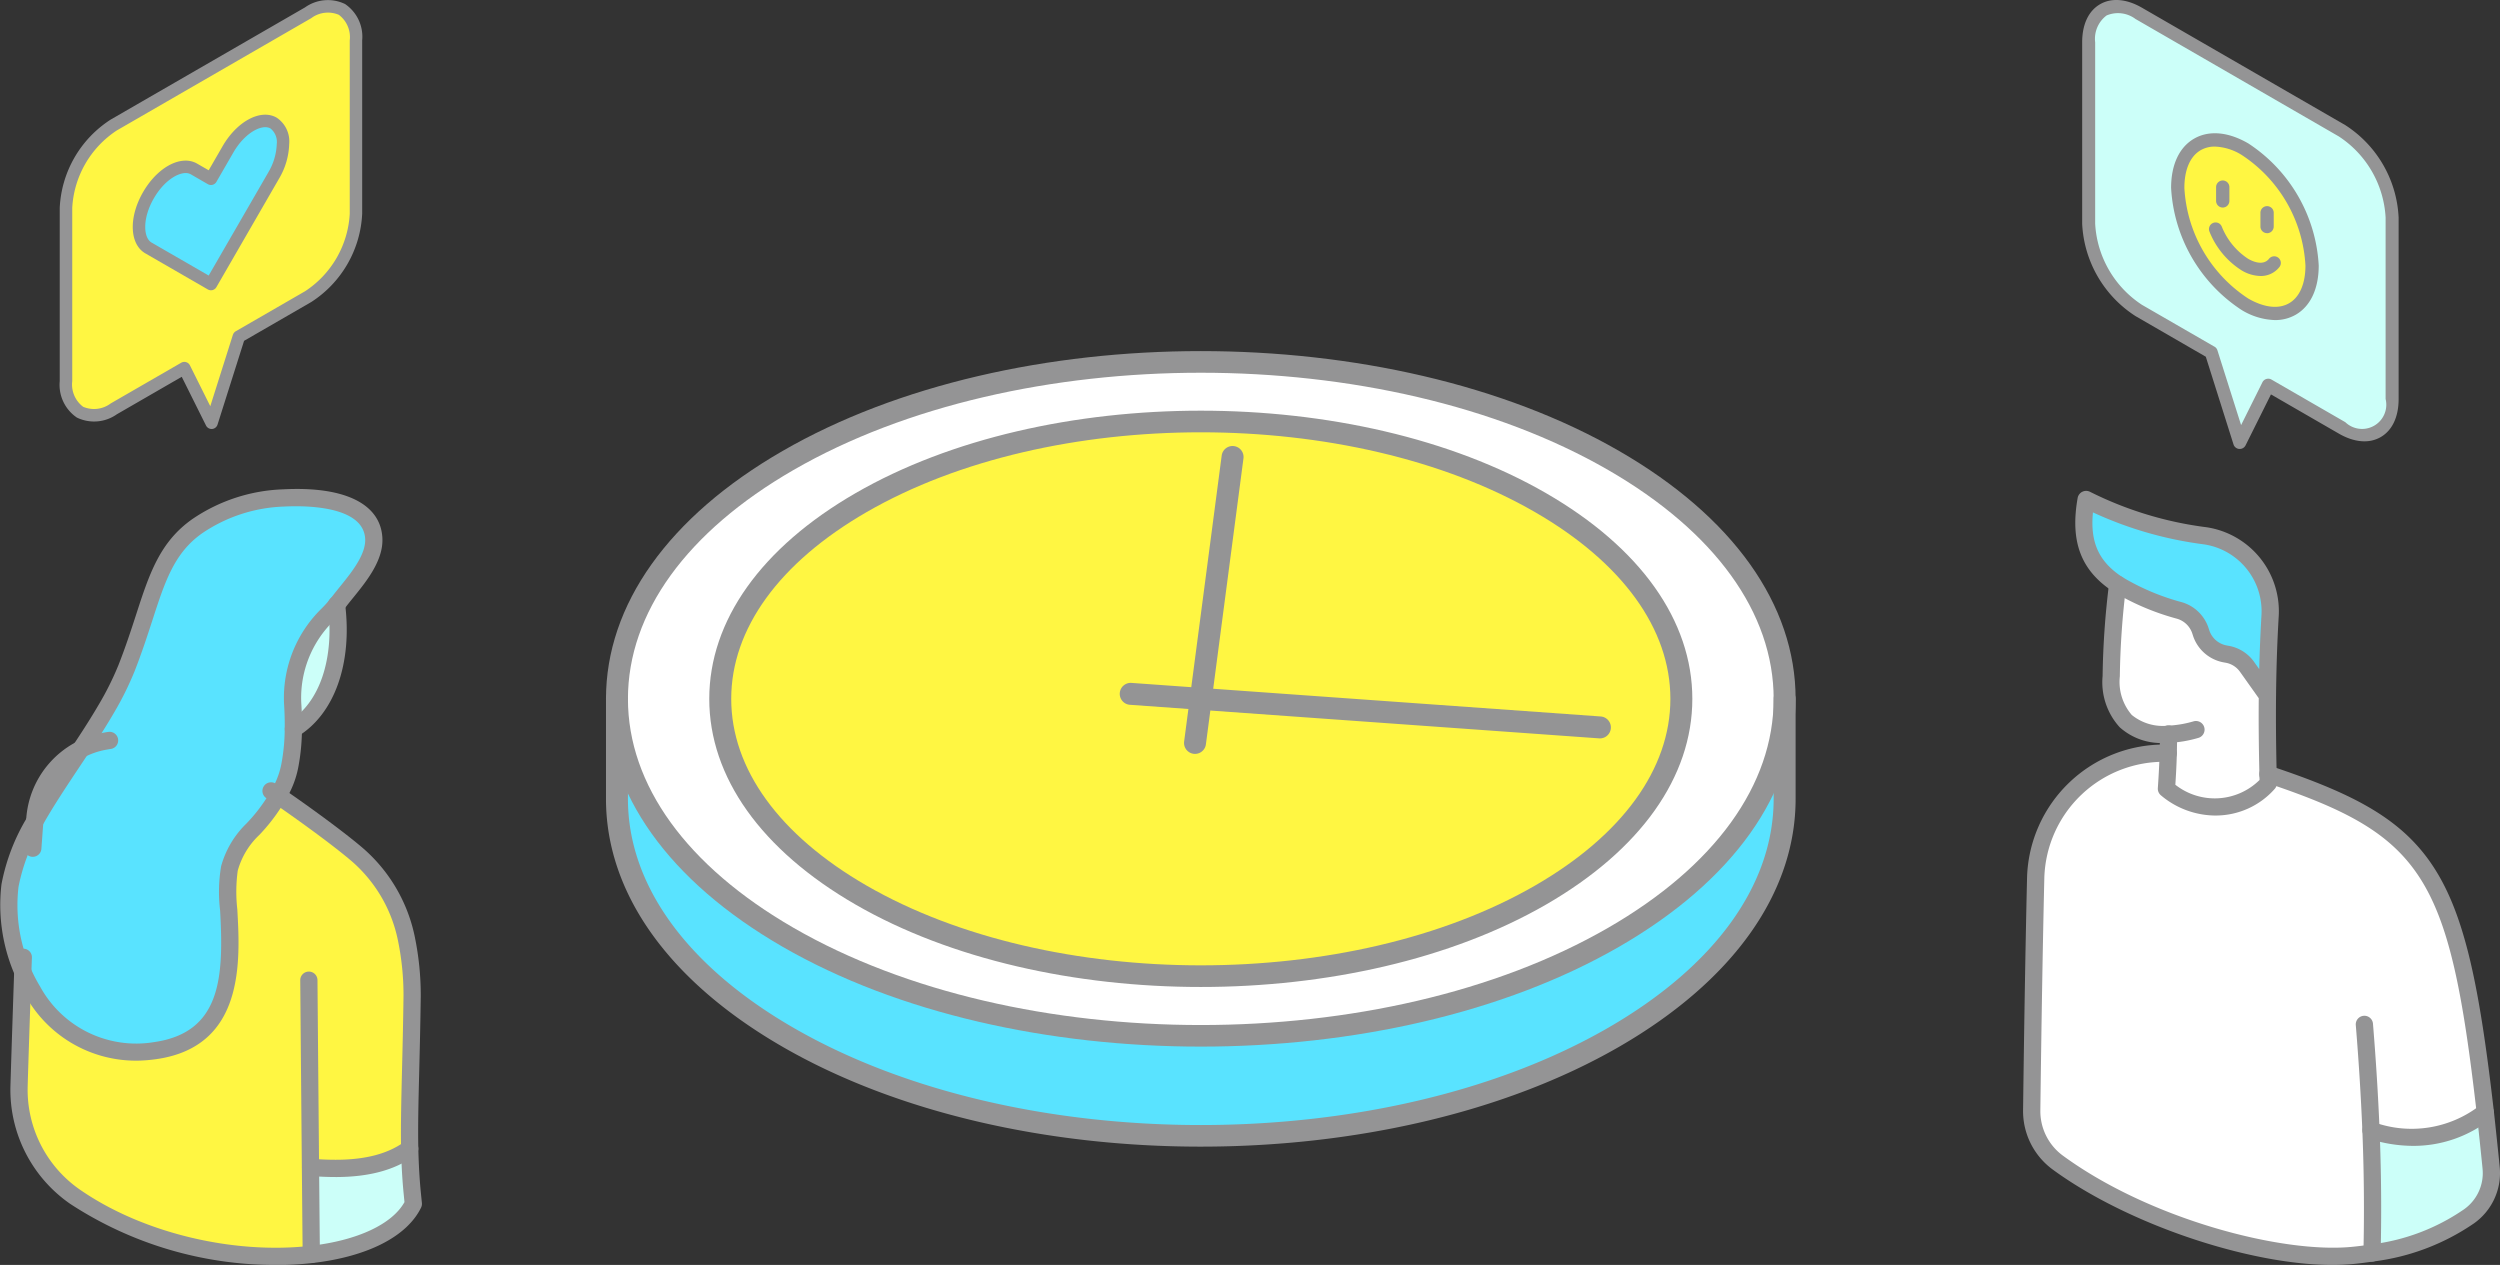
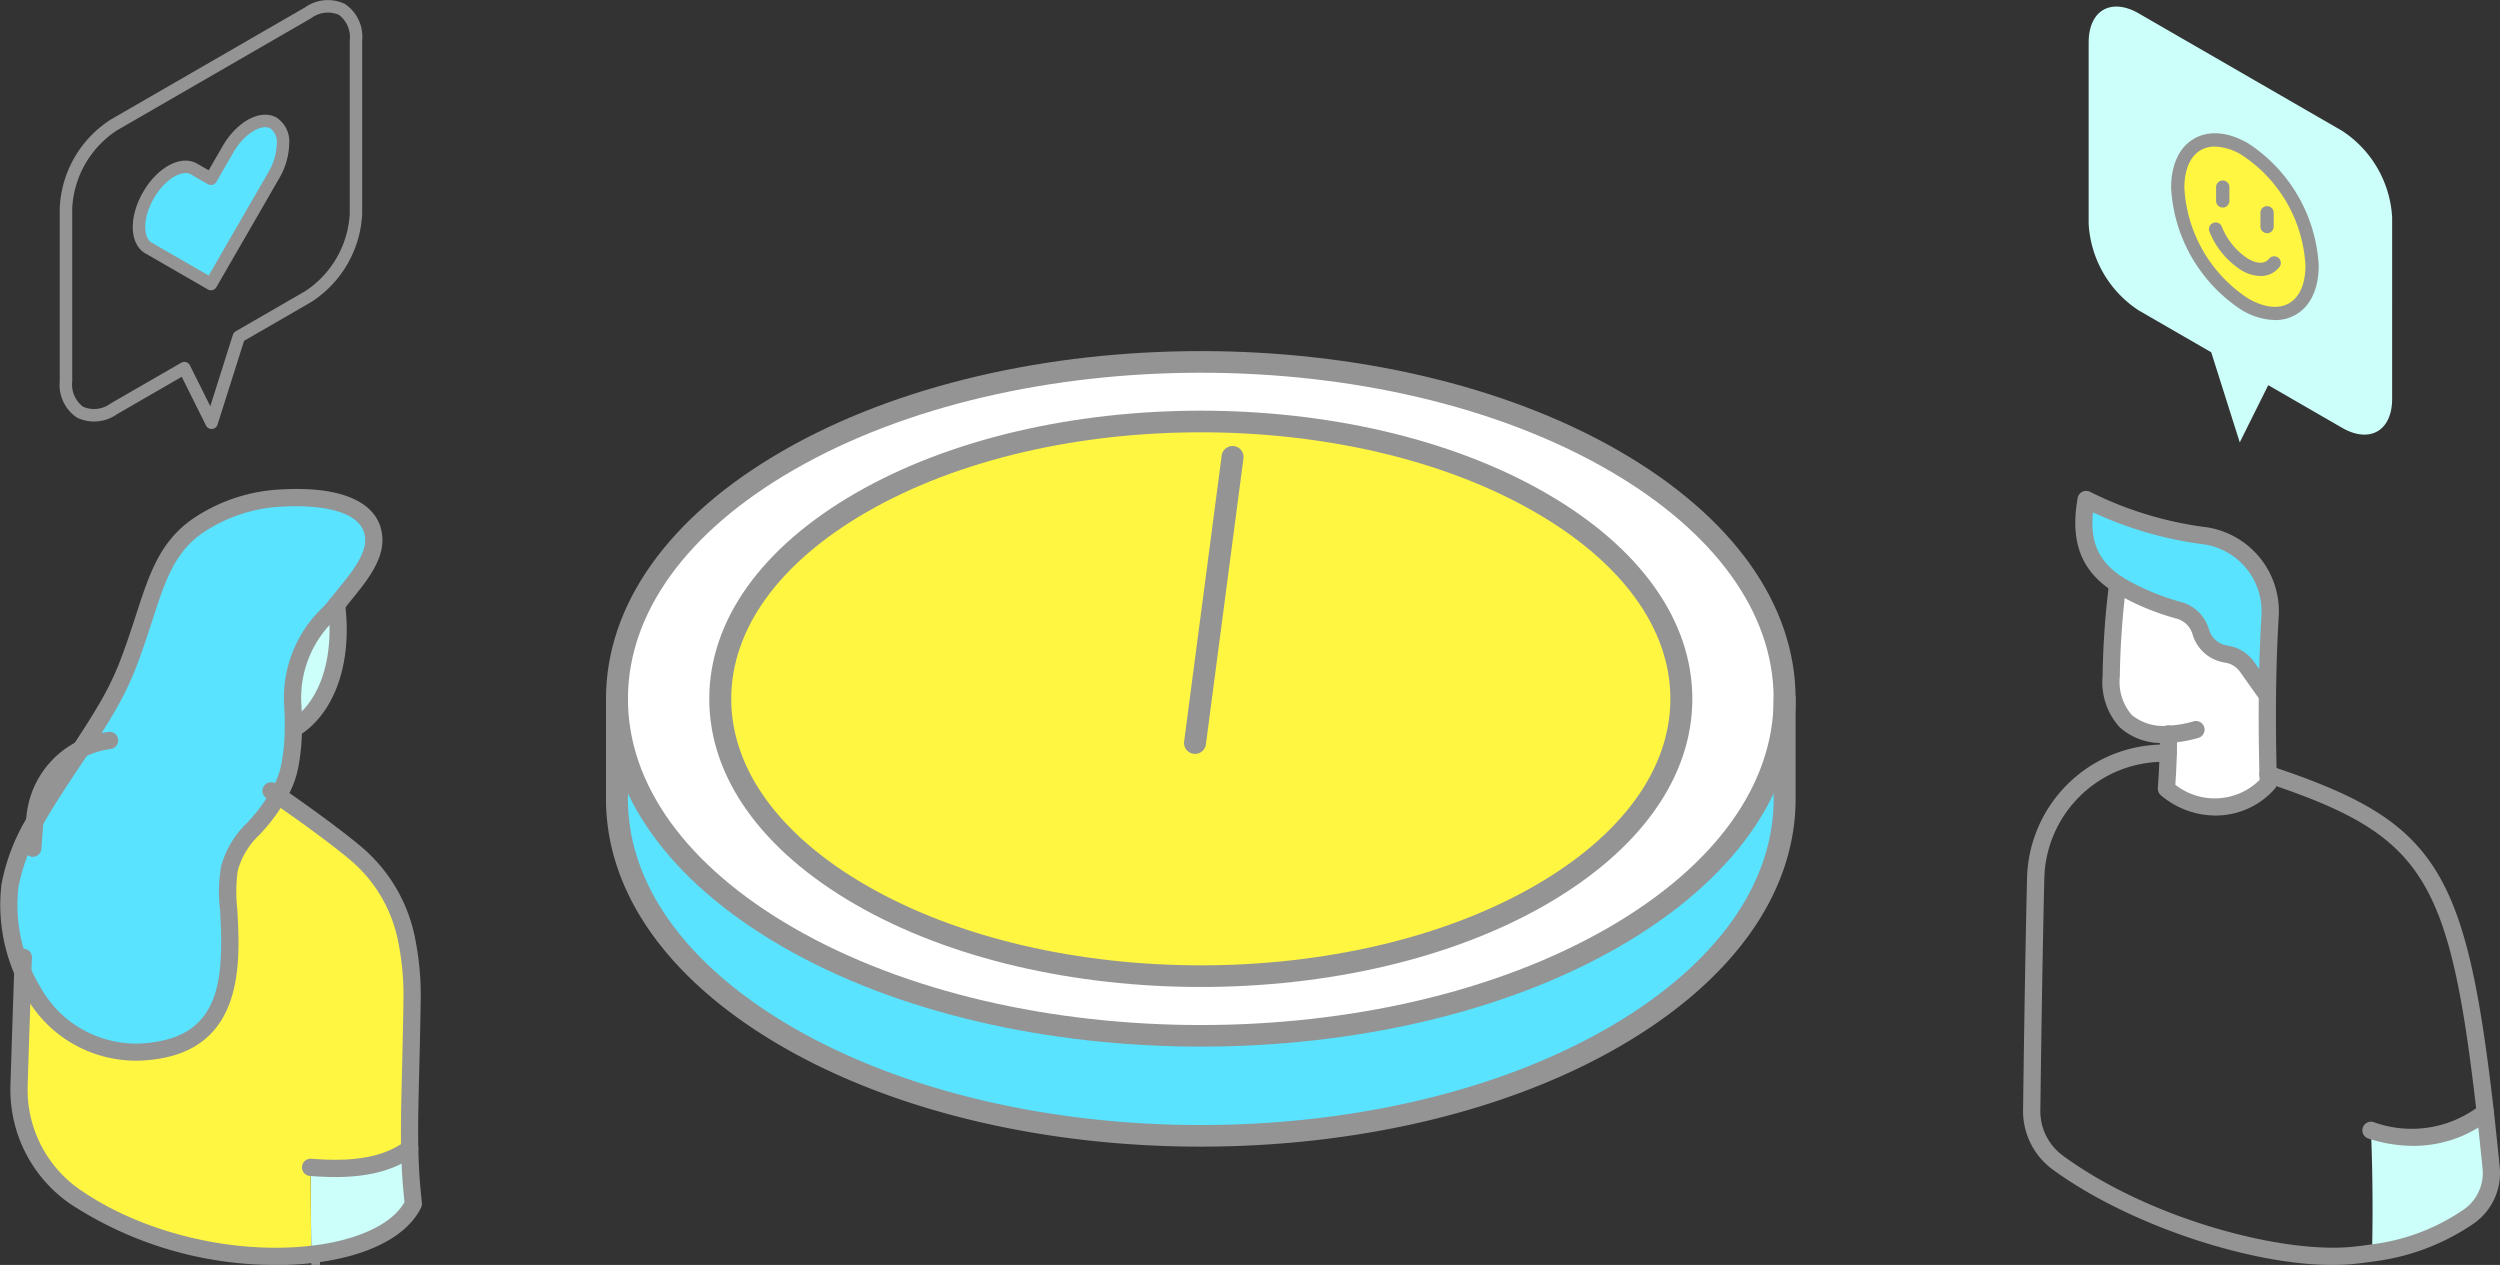
<svg xmlns="http://www.w3.org/2000/svg" id="sec01_box02_img" width="279.629" height="141.488" viewBox="0 0 279.629 141.488">
  <rect x="0" y="0" width="279.629" height="141.488" fill="#333333" stroke="none" />
  <defs>
    <clipPath id="clip-path">
      <rect id="長方形_44" data-name="長方形 44" width="279.629" height="141.488" fill="none" />
    </clipPath>
  </defs>
  <g id="グループ_46" data-name="グループ 46" clip-path="url(#clip-path)">
    <path id="パス_662" data-name="パス 662" d="M199.614,78.168V89.357c0,9.651-6.376,19.3-19.121,26.66-25.506,14.725-66.858,14.725-92.355,0-12.753-7.359-19.129-17.009-19.129-26.66V78.168c0,9.651,6.376,19.3,19.129,26.66,25.5,14.725,66.849,14.725,92.355,0,12.753-7.359,19.121-17.009,19.121-26.66" fill="#59e3ff" />
    <path id="パス_663" data-name="パス 663" d="M180.493,51.508c12.753,7.359,19.121,17.009,19.121,26.66s-6.368,19.3-19.121,26.66c-25.5,14.725-66.858,14.725-92.355,0-12.753-7.359-19.129-17.009-19.129-26.66s6.376-19.3,19.129-26.66c25.5-14.725,66.85-14.725,92.355,0m-8.175,48.6c21-12.122,20.993-31.767,0-43.89s-55.022-12.122-76.009,0-21,31.767,0,43.89,55.024,12.114,76.011,0" fill="#fff" />
    <path id="パス_664" data-name="パス 664" d="M172.316,56.223c21,12.122,21,31.767,0,43.89s-55.024,12.114-76.011,0-21-31.768,0-43.89,55.022-12.122,76.009,0" fill="#fff642" />
    <path id="パス_665" data-name="パス 665" d="M134.312,117.065c-16.947,0-33.888-3.724-46.788-11.174C74.792,98.545,67.781,88.7,67.781,78.168s7.011-20.377,19.743-27.722c25.8-14.9,67.78-14.9,93.583,0,12.726,7.342,19.735,17.187,19.735,27.722s-7.009,20.379-19.735,27.723c-12.9,7.448-29.851,11.174-46.795,11.174m0-75.374c-16.5,0-33,3.628-45.561,10.881-11.939,6.889-18.515,15.979-18.515,25.6s6.576,18.707,18.515,25.6c25.121,14.506,66,14.506,91.128,0,11.935-6.888,18.507-15.978,18.507-25.6s-6.572-18.71-18.507-25.6c-12.564-7.253-29.066-10.881-45.567-10.881" fill="#949495" />
    <path id="パス_666" data-name="パス 666" d="M133.666,84.324a1.243,1.243,0,0,1-.161-.01,1.228,1.228,0,0,1-1.058-1.378l4.2-31.972a1.228,1.228,0,1,1,2.435.32l-4.2,31.972a1.229,1.229,0,0,1-1.216,1.068" fill="#949495" />
-     <path id="パス_667" data-name="パス 667" d="M178.964,82.588l-.09,0-52.517-3.757a1.228,1.228,0,0,1,.176-2.449l52.517,3.757a1.228,1.228,0,0,1-.086,2.452" fill="#949495" />
    <path id="パス_668" data-name="パス 668" d="M134.312,128.254c-16.947,0-33.888-3.724-46.788-11.174-12.732-7.346-19.743-17.192-19.743-27.723V78.168a1.228,1.228,0,1,1,2.455,0V89.357c0,9.616,6.576,18.707,18.515,25.6,25.122,14.507,66,14.506,91.128,0,11.934-6.892,18.507-15.982,18.507-25.6V78.168a1.228,1.228,0,0,1,2.456,0V89.357c0,10.529-7.009,20.375-19.735,27.723-12.9,7.448-29.851,11.173-46.795,11.174" fill="#949495" />
    <path id="パス_669" data-name="パス 669" d="M134.312,110.395c-13.986,0-27.971-3.073-38.619-9.219-10.55-6.092-16.361-14.263-16.36-23.008s5.81-16.917,16.36-23.008c21.294-12.3,55.943-12.3,77.237,0,10.55,6.091,16.36,14.262,16.36,23.008s-5.809,16.917-16.36,23.008c-10.647,6.147-24.633,9.219-38.618,9.219m0-62.041c-13.541,0-27.082,2.978-37.391,8.932-9.758,5.635-15.132,13.05-15.132,20.882S87.163,93.415,96.921,99.05c20.619,11.9,54.165,11.9,74.781,0,9.759-5.634,15.133-13.051,15.133-20.882S181.46,62.921,171.7,57.286c-10.308-5.954-23.849-8.932-37.39-8.932" fill="#949495" />
-     <path id="パス_670" data-name="パス 670" d="M34.462,1.43,12.728,13.978a11.83,11.83,0,0,0-5.35,9.273V42.638c0,3.412,2.395,4.8,5.35,3.091l7.891-4.556,3.046,6.112,3.049-9.631,7.748-4.473a11.83,11.83,0,0,0,5.354-9.273V4.521c0-3.415-2.4-4.8-5.354-3.091M30.595,19.648l-7,12.123-7-4.041c-1.406-.814-1.406-3.449,0-5.886,1.124-1.952,2.812-3.185,4.163-3.185a1.837,1.837,0,0,1,.936.241l1.9,1.1,1.9-3.289c1.409-2.44,3.689-3.756,5.1-2.945A2.556,2.556,0,0,1,31.65,16.1a7.337,7.337,0,0,1-1.055,3.55" fill="#fff642" />
    <path id="パス_671" data-name="パス 671" d="M30.595,13.762c-1.41-.811-3.69.505-5.1,2.945L23.595,20l-1.9-1.1a1.837,1.837,0,0,0-.936-.241c-1.351,0-3.039,1.233-4.163,3.185-1.406,2.437-1.406,5.072,0,5.886l7,4.041,7-12.123A7.337,7.337,0,0,0,31.65,16.1a2.556,2.556,0,0,0-1.055-2.336" fill="#59e3ff" />
    <path id="パス_672" data-name="パス 672" d="M30.943,13.159c-1.768-1.017-4.425.388-6.049,3.2l-1.552,2.687L22.048,18.3a2.53,2.53,0,0,0-1.285-.334c-1.66,0-3.531,1.387-4.766,3.533-1.623,2.812-1.511,5.815.254,6.837l7,4.041a.7.7,0,0,0,.951-.254L31.2,20a8.028,8.028,0,0,0,1.148-3.9,3.193,3.193,0,0,0-1.4-2.939m-.95,6.141L23.341,30.82l-6.392-3.692c-.92-.533-1.042-2.691.254-4.936,1.122-1.949,2.632-2.836,3.56-2.836a1.161,1.161,0,0,1,.588.146l1.9,1.1a.7.7,0,0,0,.951-.254l1.9-3.29c1.3-2.245,3.229-3.218,4.148-2.691a1.926,1.926,0,0,1,.707,1.734,6.625,6.625,0,0,1-.961,3.2" fill="#949495" />
    <path id="パス_673" data-name="パス 673" d="M34.811,33.784a12.435,12.435,0,0,0,5.7-9.875V4.521A4.417,4.417,0,0,0,38.6.453a4.417,4.417,0,0,0-4.483.374L12.381,13.375a12.43,12.43,0,0,0-5.7,9.876V42.639A4.413,4.413,0,0,0,8.6,46.706a4.415,4.415,0,0,0,4.478-.373l7.25-4.187,2.715,5.45a.7.7,0,0,0,.623.386l.055,0a.7.7,0,0,0,.609-.484L27.3,38.122Zm-8.76,3.66-2.53,7.991-2.278-4.572a.7.7,0,0,0-.971-.293l-7.891,4.556A3.108,3.108,0,0,1,9.3,45.5a3.113,3.113,0,0,1-1.22-2.861V23.251a11.076,11.076,0,0,1,5-8.67L34.811,2.033A3.12,3.12,0,0,1,37.9,1.658,3.121,3.121,0,0,1,39.12,4.521V23.909a11.08,11.08,0,0,1-5,8.669l-7.748,4.473a.7.7,0,0,0-.316.393" fill="#949495" />
    <path id="パス_674" data-name="パス 674" d="M46.1,133.345c.033.347.078.785.131,1.3-1.5,3.075-5.868,5.037-11.409,5.659-.033-1.963-.079-9.61-.079-9.735.929.072,1.858.118,2.787.118,3.886,0,6.483-.89,8.3-2.211.007.373.02.732.033,1.1.045,1.249.119,2.486.242,3.768" fill="#ccfff9" />
    <path id="パス_675" data-name="パス 675" d="M33.472,90.574c1.984,1.38,4.089,2.99,6.315,4.867a16.819,16.819,0,0,1,5.639,9.408,31.333,31.333,0,0,1,.674,6.568c-.1,7.968-.366,12.73-.275,17.061-1.812,1.322-4.409,2.211-8.3,2.211-.929,0-1.858-.045-2.787-.117,0,.124.046,7.771.079,9.734-8.047.909-18.567-1-26.41-6.437A14.6,14.6,0,0,1,2.131,121.5c.048-1.791.112-3.632.188-5.33.055-1.207.71-5.372.895-6.83C4.856,96.4,10.188,86.525,23.02,86.525A13.384,13.384,0,0,1,32.5,90.018l-.012-.049c.085,0,.168.015.252.024l0-.037.14.023.063-.043c.222.152.307.483.53.638" fill="#fff642" />
    <path id="パス_676" data-name="パス 676" d="M36.614,68.788c.368-.372.714-.751,1.028-1.134.718,5.733-.755,11.411-4.825,13.877H32.81c.015-.97-.015-1.938-.077-2.872a12.931,12.931,0,0,1,3.881-9.871" fill="#ccfff9" />
    <path id="パス_677" data-name="パス 677" d="M32.732,78.66c.062.934.093,1.9.078,2.872a22.178,22.178,0,0,1-.349,3.863,9.843,9.843,0,0,1-.874,2.719c-2.558,4.967-4.811,4.987-5.924,9.021s3.744,18.658-8.312,20.374c-6.509.929-11.06-2.3-13.685-6.67a18.673,18.673,0,0,1-2.547-11.79,21.9,21.9,0,0,1,2.8-7.207c2.3-4.1,5.508-8.325,7.937-12.494a34.22,34.22,0,0,0,2.3-4.6C17.1,67.27,17.38,62.133,22.083,58.842A18.372,18.372,0,0,1,31.765,55.7c4.1-.213,9.828.425,10.042,4.521.133,2.555-2.44,5.191-3.821,7-.11.144-.226.289-.344.437a14.374,14.374,0,0,1-1.029,1.135,12.931,12.931,0,0,0-3.881,9.871" fill="#59e3ff" />
    <path id="パス_678" data-name="パス 678" d="M30.842,141.488a41.9,41.9,0,0,1-22.98-6.827,15.511,15.511,0,0,1-6.694-13.189c.054-2.044.457-14.224.479-14.48a.964.964,0,1,1,1.921.168c-.018.345-.41,11.953-.473,14.363a13.589,13.589,0,0,0,5.866,11.554c6.914,4.792,17.024,7.251,25.752,6.272,5.24-.59,9.143-2.41,10.529-4.891l-.1-1.02c-.116-1.215-.2-2.467-.246-3.826-.013-.371-.025-.737-.033-1.115-.049-2.566.018-5.267.1-8.686.06-2.4.128-5.126.171-8.407a30.357,30.357,0,0,0-.655-6.364,15.9,15.9,0,0,0-5.316-8.862c-2.43-2.049-6.951-5.276-9.384-6.912a.964.964,0,0,1,1.076-1.6c2.3,1.547,6.925,4.826,9.551,7.04a17.841,17.841,0,0,1,5.962,9.948,32.323,32.323,0,0,1,.694,6.775c-.044,3.294-.112,6.023-.172,8.431-.085,3.395-.152,6.077-.1,8.6.007.368.019.723.032,1.084.048,1.321.126,2.535.238,3.711l.13,1.3a.95.95,0,0,1-.092.519c-1.58,3.245-6.016,5.5-12.168,6.2a36.449,36.449,0,0,1-4.087.224" fill="#949495" />
    <path id="パス_679" data-name="パス 679" d="M3.67,95.836l-.072,0a.963.963,0,0,1-.89-1.032s.169-2.351.209-2.875a10.492,10.492,0,0,1,8.719-9.986c.159-.03.321-.059.5-.081a.963.963,0,1,1,.238,1.912c-.135.017-.258.041-.376.063A8.535,8.535,0,0,0,4.84,92.071c-.04.522-.21,2.873-.21,2.873a.964.964,0,0,1-.96.892" fill="#949495" />
-     <path id="パス_680" data-name="パス 680" d="M34.821,141.27a.964.964,0,0,1-.964-.948c-.032-1.944-.272-30.39-.274-30.677a.964.964,0,0,1,.956-.972h.008a.965.965,0,0,1,.964.956c0,.287.242,28.724.274,30.661a.964.964,0,0,1-.948.98Z" fill="#949495" />
+     <path id="パス_680" data-name="パス 680" d="M34.821,141.27a.964.964,0,0,1-.964-.948a.964.964,0,0,1,.956-.972h.008a.965.965,0,0,1,.964.956c0,.287.242,28.724.274,30.661a.964.964,0,0,1-.948.98Z" fill="#949495" />
    <path id="パス_681" data-name="パス 681" d="M15.1,118.637a14.135,14.135,0,0,1-12.265-7.3A19.641,19.641,0,0,1,.167,98.9a22.5,22.5,0,0,1,2.908-7.536c1.231-2.188,2.731-4.441,4.182-6.619,1.291-1.938,2.625-3.942,3.762-5.889a33.03,33.03,0,0,0,2.232-4.469c.8-2.032,1.417-3.929,1.96-5.6,1.48-4.564,2.649-8.169,6.32-10.738a19.178,19.178,0,0,1,10.184-3.318c6.829-.353,10.857,1.625,11.055,5.433.131,2.5-1.757,4.83-3.273,6.7-.269.331-.523.644-.745.934-.114.15-.233.3-.356.454a15.292,15.292,0,0,1-1.1,1.211,12.025,12.025,0,0,0-3.6,9.133c.066,1,.092,1.987.079,2.946a23.472,23.472,0,0,1-.366,4.03,10.713,10.713,0,0,1-.966,2.985A20.5,20.5,0,0,1,29,93.395a8.636,8.636,0,0,0-2.41,4,17.538,17.538,0,0,0-.045,4.331c.32,5.733.856,15.329-9.061,16.741a16.963,16.963,0,0,1-2.382.174m-2.421-38.8c-1.166,2-2.516,4.023-3.822,5.984-1.432,2.149-2.912,4.371-4.107,6.5a20.714,20.714,0,0,0-2.683,6.881,17.633,17.633,0,0,0,2.421,11.147,12.246,12.246,0,0,0,12.722,6.212c7.551-1.075,7.822-7.3,7.408-14.725a17.3,17.3,0,0,1,.113-4.954A10.556,10.556,0,0,1,27.577,92.1a18.563,18.563,0,0,0,3.154-4.426,8.971,8.971,0,0,0,.783-2.457,21.52,21.52,0,0,0,.332-3.7c.013-.907-.012-1.848-.075-2.795a13.952,13.952,0,0,1,4.158-10.614,13.151,13.151,0,0,0,.96-1.056c.114-.143.226-.283.331-.422.233-.3.5-.632.78-.978,1.308-1.614,2.937-3.621,2.845-5.385-.2-3.774-6.962-3.717-9.029-3.609a17.282,17.282,0,0,0-9.179,2.972c-3.142,2.2-4.17,5.368-5.592,9.754-.552,1.7-1.177,3.627-2,5.717a35.117,35.117,0,0,1-2.36,4.732" fill="#949495" />
    <path id="パス_682" data-name="パス 682" d="M32.818,82.5a.964.964,0,0,1-.5-1.789c3.432-2.079,5.106-7.034,4.368-12.932a.964.964,0,1,1,1.912-.24c.834,6.664-1.189,12.342-5.282,14.822a.965.965,0,0,1-.5.139" fill="#949495" />
    <path id="パス_683" data-name="パス 683" d="M37.53,131.653c-.881,0-1.815-.039-2.853-.119a.964.964,0,0,1,.059-1.926h.007q.038,0,.075,0c.991.077,1.878.114,2.712.114,3.33,0,5.858-.663,7.727-2.026a.964.964,0,0,1,1.136,1.558c-2.211,1.612-5.11,2.4-8.863,2.4" fill="#949495" />
    <path id="パス_684" data-name="パス 684" d="M233.62,4.731v20.29a12.382,12.382,0,0,0,5.6,9.7l8.109,4.681,3.191,10.079,3.187-6.4,8.258,4.768c3.093,1.785,5.6.335,5.6-3.235V24.332a12.381,12.381,0,0,0-5.6-9.7L239.222,1.5c-3.1-1.785-5.6-.338-5.6,3.235" fill="#ccfff9" />
-     <path id="パス_685" data-name="パス 685" d="M246.722,39.9l3.1,9.81a.729.729,0,0,0,.638.506.543.543,0,0,0,.057,0,.729.729,0,0,0,.652-.4l2.842-5.7,7.587,4.381c1.73,1,3.394,1.138,4.687.392s2.005-2.259,2.005-4.257V24.333A13.009,13.009,0,0,0,262.331,14L239.586.866c-1.733-1-3.4-1.139-4.692-.392s-2,2.259-2,4.257v20.29a13.014,13.014,0,0,0,5.967,10.335Zm.973-1.121-8.109-4.681a11.6,11.6,0,0,1-5.238-9.073V4.731a3.262,3.262,0,0,1,1.275-3,3.264,3.264,0,0,1,3.235.392L261.6,15.26a11.592,11.592,0,0,1,5.234,9.073v20.29a2.709,2.709,0,0,1-4.506,2.6l-8.258-4.768a.728.728,0,0,0-1.016.306l-2.384,4.785-2.648-8.363a.728.728,0,0,0-.33-.411" fill="#949495" />
    <path id="パス_686" data-name="パス 686" d="M251.1,16.676a16.608,16.608,0,0,1,7.514,13.015c0,4.791-3.363,6.733-7.514,4.338a16.608,16.608,0,0,1-7.514-13.016c0-4.791,3.363-6.733,7.514-4.337" fill="#fff642" />
    <path id="パス_687" data-name="パス 687" d="M242.841,21.013a17.452,17.452,0,0,0,7.884,13.658,7.563,7.563,0,0,0,3.73,1.13,4.586,4.586,0,0,0,2.327-.6c1.658-.957,2.571-2.913,2.571-5.506a17.452,17.452,0,0,0-7.885-13.659c-2.247-1.3-4.4-1.483-6.056-.526s-2.571,2.913-2.571,5.507m1.485,0c0-2.041.649-3.54,1.829-4.221a3.135,3.135,0,0,1,1.588-.4,6.105,6.105,0,0,1,2.982.929,15.805,15.805,0,0,1,7.143,12.372c0,2.04-.65,3.539-1.829,4.22s-2.8.494-4.571-.526a15.809,15.809,0,0,1-7.142-12.372" fill="#949495" />
    <path id="パス_688" data-name="パス 688" d="M247.534,24.938a.743.743,0,0,1,.972.4,7.724,7.724,0,0,0,2.962,3.616c.475.275,1.654.824,2.327-.01a.742.742,0,1,1,1.155.933,2.629,2.629,0,0,1-2.11.994,4.278,4.278,0,0,1-2.116-.631,9.144,9.144,0,0,1-3.589-4.329.743.743,0,0,1,.4-.972" fill="#949495" />
    <path id="パス_689" data-name="パス 689" d="M253.576,26.08a.743.743,0,0,1-.743-.743V23.8a.743.743,0,0,1,1.486,0v1.542a.743.743,0,0,1-.743.743" fill="#949495" />
    <path id="パス_690" data-name="パス 690" d="M248.617,23.215a.743.743,0,0,1-.743-.743V20.93a.743.743,0,0,1,1.486,0v1.542a.743.743,0,0,1-.743.743" fill="#949495" />
    <path id="パス_691" data-name="パス 691" d="M278.646,130.749a5.9,5.9,0,0,1-2.472,5.291,24.129,24.129,0,0,1-10.858,4.108c.071-3.018.078-6.091.015-9.293-.029-1.445-.071-2.918-.135-4.426A13.346,13.346,0,0,0,277.98,124.4c.142,1.239.614,5.716.666,6.353" fill="#ccfff9" />
    <path id="パス_692" data-name="パス 692" d="M246.668,59.93a8.489,8.489,0,0,1,7.246,8.9c-.17,2.918-.277,5.864-.305,8.952H253.6l-2.267-3.194a3.461,3.461,0,0,0-2.294-1.417l-.071-.014a3.472,3.472,0,0,1-2.8-2.443l-.028-.085a3.488,3.488,0,0,0-2.352-2.337,26.987,26.987,0,0,1-6.926-2.933c-3.287-2.139-4.328-4.965-3.535-9.483a41.188,41.188,0,0,0,13.337,4.058" fill="#59e3ff" />
    <path id="パス_693" data-name="パス 693" d="M242.546,82.12c-2.812.127-6.516-.793-6.4-6.5a90.591,90.591,0,0,1,.723-10.27,26.98,26.98,0,0,0,6.927,2.933,3.49,3.49,0,0,1,2.351,2.337l.028.085a3.473,3.473,0,0,0,2.8,2.443l.071.015a3.46,3.46,0,0,1,2.295,1.416l2.266,3.194h.007c-.035,2.791,0,5.7.071,8.818.008.326.014.666.028,1a8.123,8.123,0,0,1-11.389.623c.092-1.388.168-2.663.2-3.966.016-.694.028-2.132.028-2.132" fill="#fff" />
-     <path id="パス_694" data-name="パス 694" d="M227.694,98.148a14.289,14.289,0,0,1,14.633-13.9c.063,0,.127,0,.191.007-.035,1.3-.106,2.578-.2,3.966a8.124,8.124,0,0,0,11.389-.623c-.015-.333-.022-.673-.029-1,17.813,5.936,21.149,10.511,24.3,37.8a13.344,13.344,0,0,1-12.784,2.033c.063,1.509.106,2.982.134,4.427.064,3.2.057,6.275-.014,9.292-.659.1-1.346.191-2.068.262-8.45.871-23.684-3.477-33.1-10.39a7.123,7.123,0,0,1-2.9-5.843c.113-8.861.255-17.948.446-26.029" fill="#fff" />
-     <path id="パス_695" data-name="パス 695" d="M265.317,141.112h-.023a.965.965,0,0,1-.941-.987c.072-3.076.077-6.1.015-9.25-.03-1.471-.075-2.954-.134-4.407-.16-3.873-.4-7.736-.735-11.809a.964.964,0,0,1,1.922-.158c.336,4.1.578,7.988.739,11.888.06,1.467.106,2.963.135,4.447.063,3.177.058,6.23-.015,9.335a.964.964,0,0,1-.963.941" fill="#949495" />
    <path id="パス_696" data-name="パス 696" d="M260.888,141.488c-9.311,0-22.979-4.575-31.314-10.692a8.1,8.1,0,0,1-3.29-6.632c.134-10.491.28-19.008.446-26.038a15.319,15.319,0,0,1,15.616-14.845c.116,0,.2,0,.276.012a.964.964,0,0,1-.2,1.918l-.11,0a13.368,13.368,0,0,0-13.65,12.962c-.166,7.023-.312,15.534-.446,26.018a6.172,6.172,0,0,0,2.5,5.053c9.687,7.109,24.593,11.015,32.436,10.209.638-.063,1.3-.146,2.022-.256a23.191,23.191,0,0,0,10.445-3.942,4.952,4.952,0,0,0,2.068-4.425c-.052-.63-.518-5.07-.663-6.322-3.056-26.6-5.928-31.091-23.646-36.995a.964.964,0,1,1,.609-1.829c18.542,6.178,21.808,11.229,24.954,38.6.143,1.262.616,5.745.668,6.385a6.894,6.894,0,0,1-2.875,6.156,25.364,25.364,0,0,1-11.271,4.274c-.758.115-1.451.2-2.119.268a24,24,0,0,1-2.454.119" fill="#949495" />
    <path id="パス_697" data-name="パス 697" d="M269.906,128.167a16.231,16.231,0,0,1-5.007-.821.964.964,0,0,1,.6-1.834,12.454,12.454,0,0,0,11.891-1.873.964.964,0,0,1,1.192,1.515,13.841,13.841,0,0,1-8.671,3.013" fill="#949495" />
    <path id="パス_698" data-name="パス 698" d="M247.778,91.219a9.518,9.518,0,0,1-6.069-2.254.966.966,0,0,1-.352-.81c.1-1.458.167-2.684.2-3.926.016-.687.028-1.38.028-2.1a.964.964,0,1,1,1.927,0c0,.738-.011,1.447-.028,2.148-.027,1.127-.086,2.232-.167,3.5a7.135,7.135,0,0,0,9.417-.533c-.005-.161-.015-.619-.015-.619-.074-3.151-.1-5.945-.074-8.528l-2.093-2.948A2.505,2.505,0,0,0,248.9,74.12l-.11-.02a4.44,4.44,0,0,1-3.537-3.116l-.019-.054a2.547,2.547,0,0,0-1.714-1.719,27.932,27.932,0,0,1-7.178-3.049c-3.592-2.355-4.811-5.58-3.955-10.457a.965.965,0,0,1,1.377-.7,40.346,40.346,0,0,0,13.049,3.969,9.508,9.508,0,0,1,8.068,9.906c-.171,2.92-.27,5.834-.3,8.907-.029,2.65-.006,5.524.07,8.784,0,0,.016.7.028.98a.965.965,0,0,1-.23.667,8.812,8.812,0,0,1-6.663,3M234.1,57.312c-.329,3.371.671,5.52,3.29,7.238a26.174,26.174,0,0,0,6.678,2.815,4.454,4.454,0,0,1,2.994,2.982l.02.058a2.532,2.532,0,0,0,2.031,1.8l.108.02a4.423,4.423,0,0,1,2.9,1.806l.577.812c.052-2.054.136-4.06.253-6.069a7.567,7.567,0,0,0-6.423-7.885A42.273,42.273,0,0,1,234.1,57.312" fill="#949495" />
    <path id="パス_699" data-name="パス 699" d="M242.078,83.1a6.938,6.938,0,0,1-4.983-1.752,7.476,7.476,0,0,1-1.915-5.737,92.324,92.324,0,0,1,.73-10.379.964.964,0,0,1,1.911.258,90.53,90.53,0,0,0-.714,10.16,5.674,5.674,0,0,0,1.333,4.317,5.506,5.506,0,0,0,4.062,1.2,12.241,12.241,0,0,0,2.836-.479.964.964,0,0,1,.594,1.834,13.922,13.922,0,0,1-3.343.57c-.172.008-.343.012-.511.012" fill="#949495" />
  </g>
</svg>